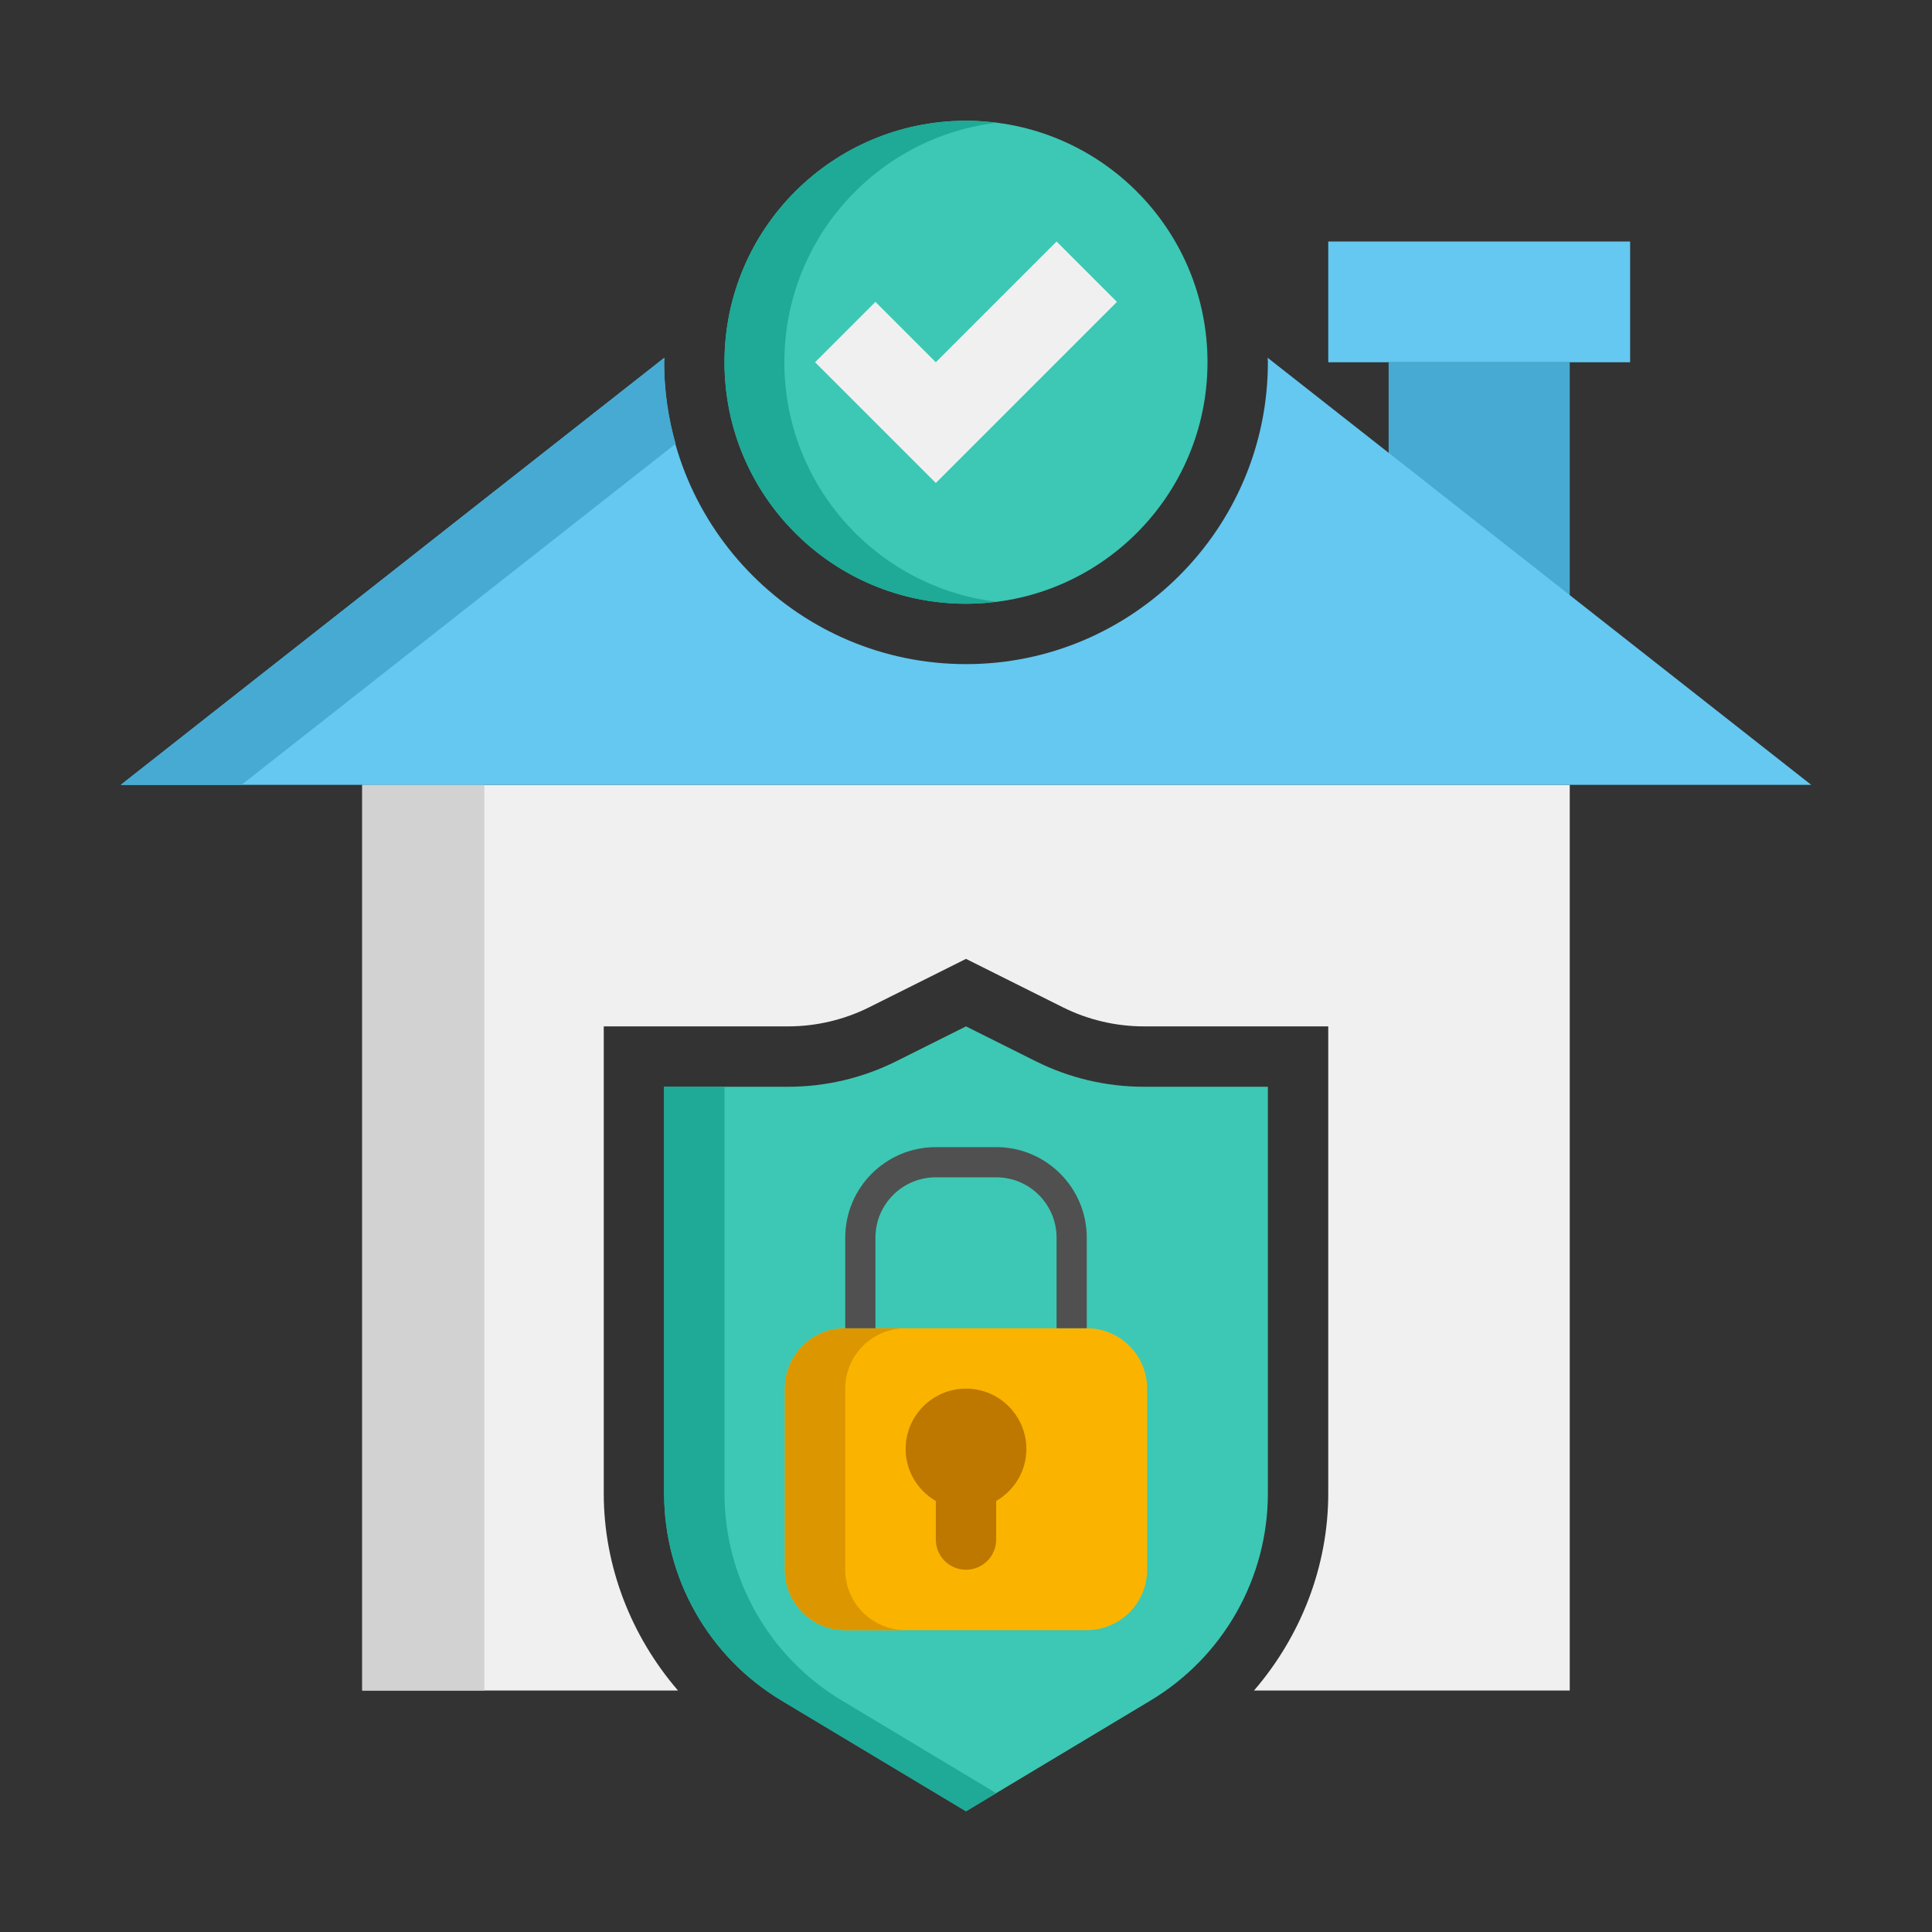
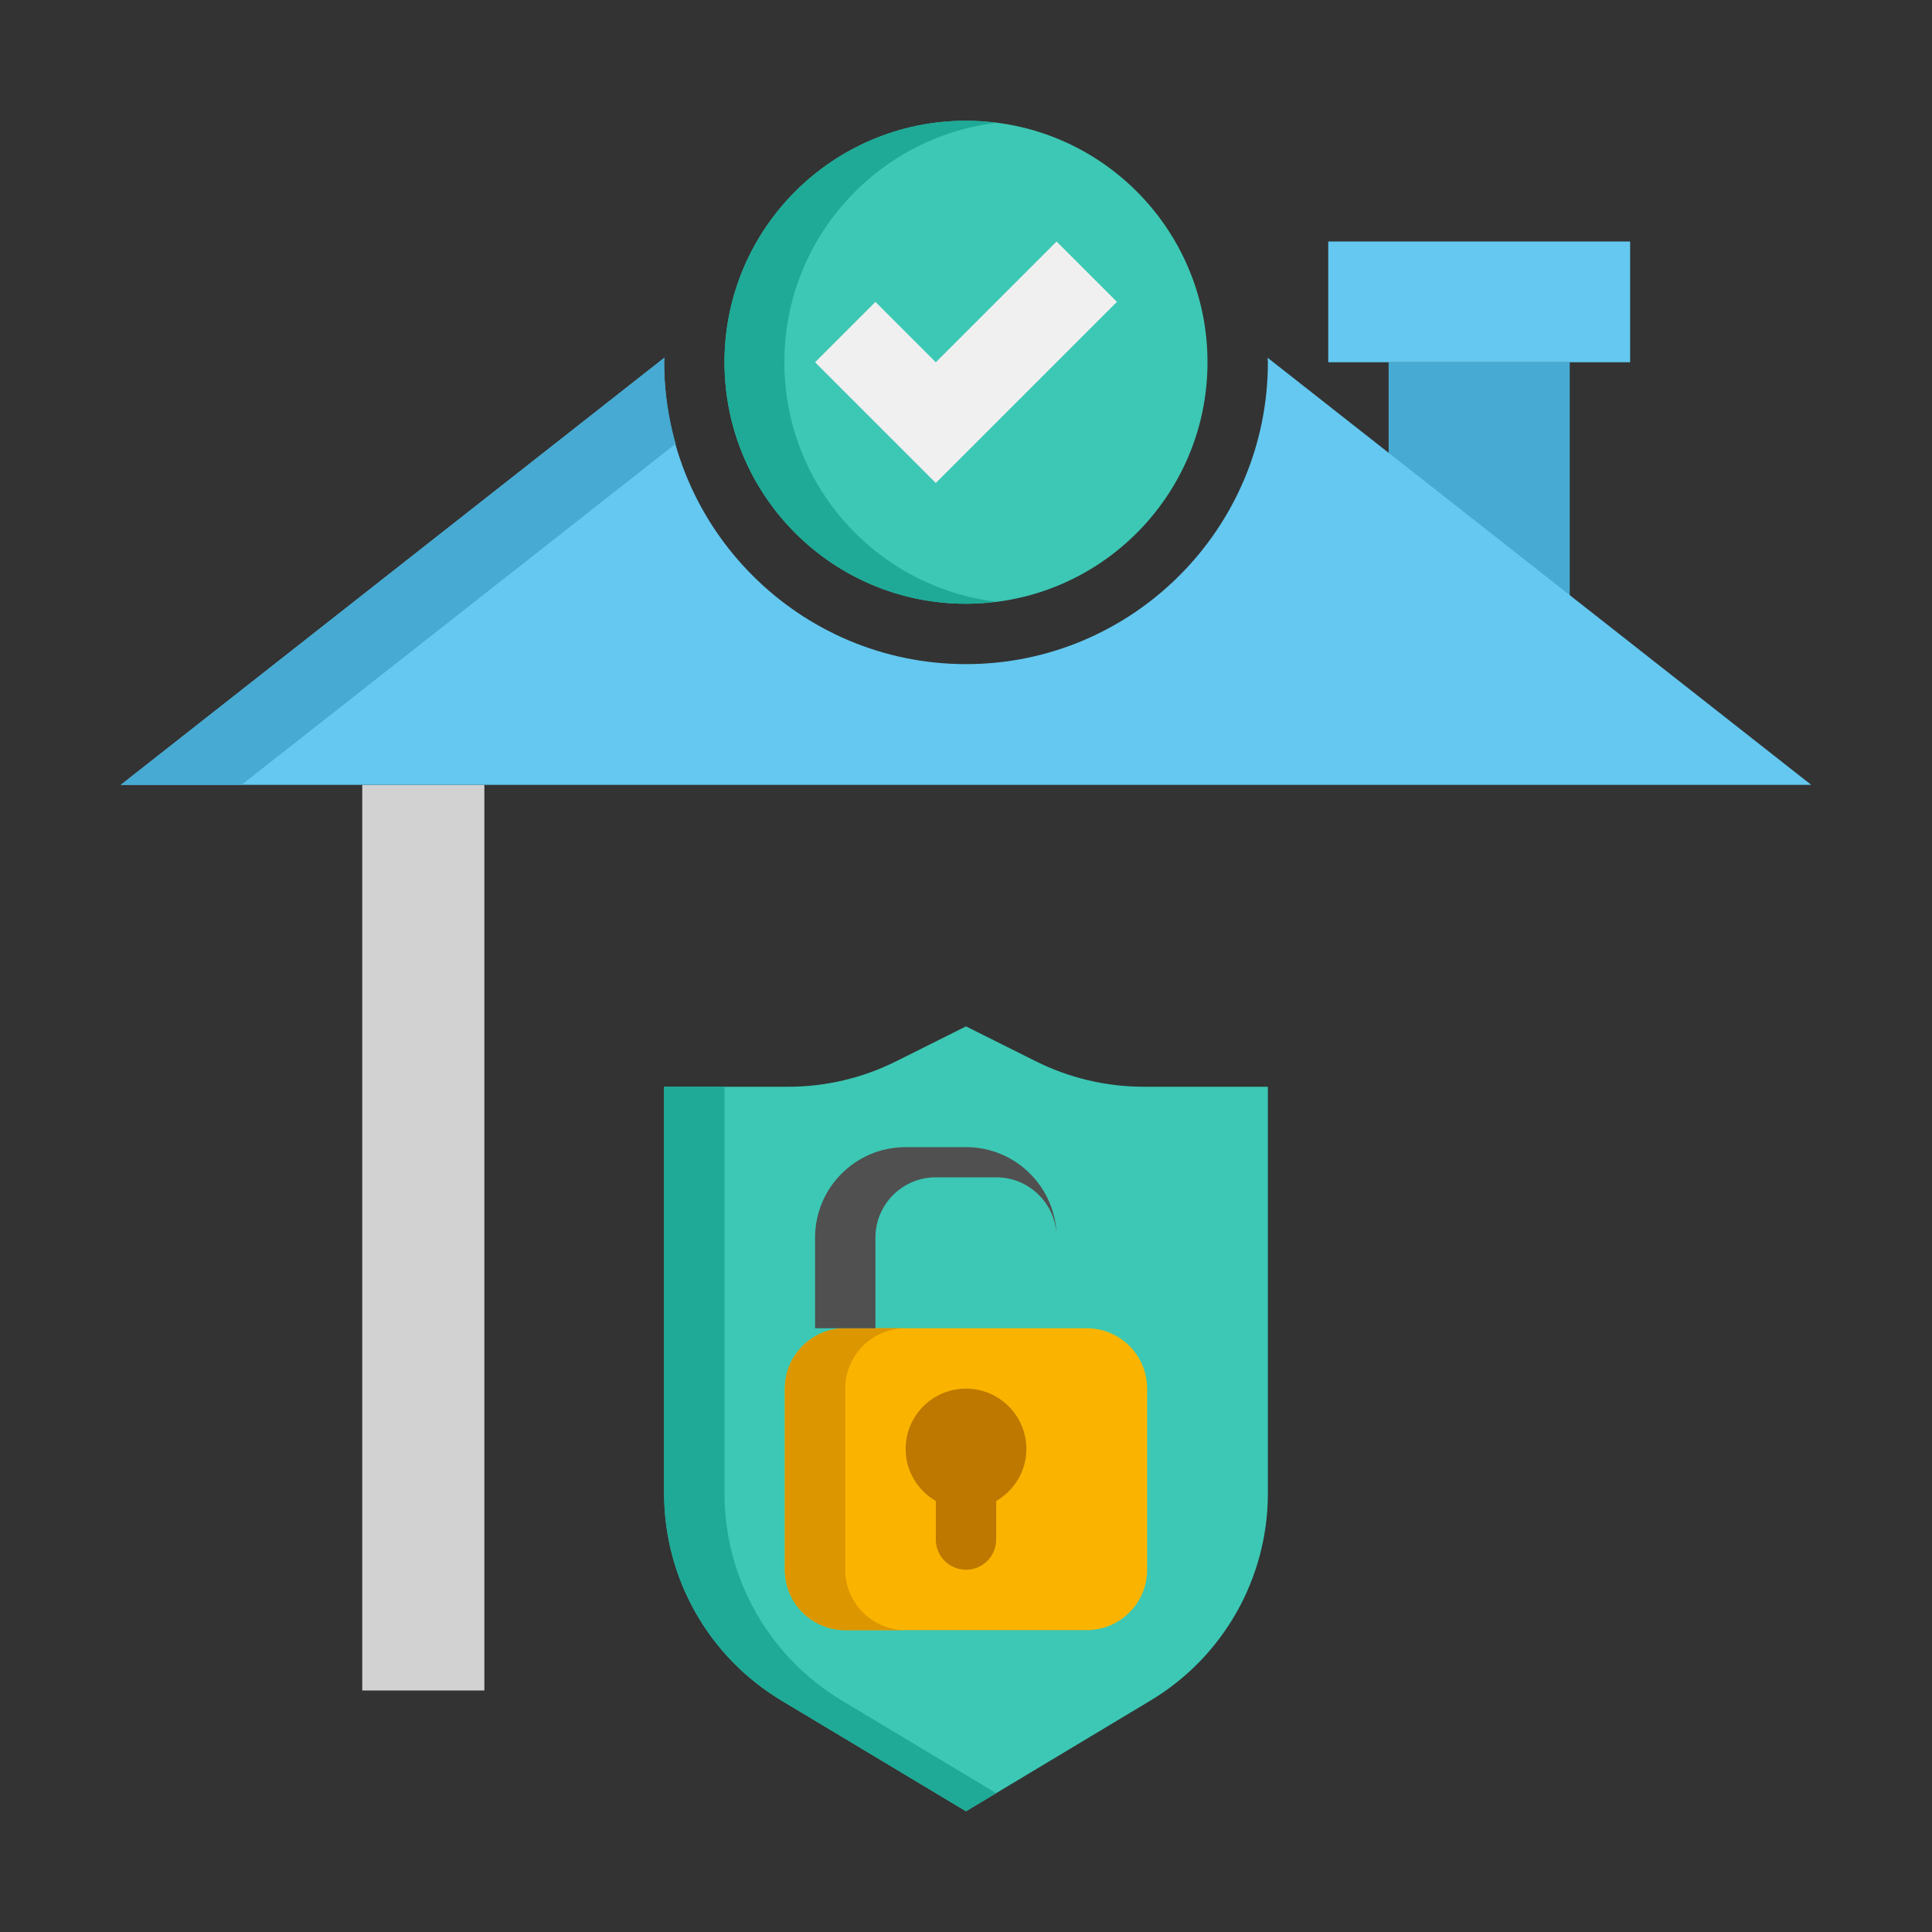
<svg xmlns="http://www.w3.org/2000/svg" version="1.1" x="0px" y="0px" viewBox="0 0 64 64" enable-background="new 0 0 64 64" xml:space="preserve">
  <rect x="0" y="0" width="64" height="64" fill="#333333" stroke="none" />
  <g id="Captions">
</g>
  <g id="Icons">
    <g>
      <g>
-         <path fill="#F0F0F0" d="M12,26v30h10.459C20.911,54.204,20,51.893,20,49.471V34h6.111c0.927,0,1.854-0.219,2.684-0.634L32,31.764     l3.205,1.602C36.034,33.781,36.962,34,37.889,34H44v15.471c0,2.423-0.911,4.734-2.459,6.529H52V26H12z" />
-       </g>
+         </g>
      <g>
        <rect x="46" y="12" fill="#46AAD2" width="6" height="12" />
      </g>
      <g>
        <rect x="44" y="8" fill="#64C8F0" width="10" height="4" />
      </g>
      <g>
        <rect x="12" y="26" fill="#D2D2D2" width="4.045" height="30" />
      </g>
      <g>
        <path fill="#3CC8B4" d="M22,36h4.111c1.242,0,2.467-0.289,3.578-0.845L32,34l2.311,1.155C35.422,35.711,36.647,36,37.889,36H42     v13.47c0,2.81-1.474,5.414-3.884,6.86L32,60l-6.116-3.67C23.474,54.885,22,52.281,22,49.47V36z" />
      </g>
      <g>
        <path fill="#1EAA96" d="M27.884,56.33C25.474,54.885,24,52.281,24,49.47V36h-2v13.47c0,2.81,1.474,5.414,3.884,6.86L32,60l1-0.6     L27.884,56.33z" />
      </g>
      <g>
        <path fill="#FAB400" d="M36,54h-8c-1.105,0-2-0.895-2-2v-6c0-1.105,0.895-2,2-2h8c1.105,0,2,0.895,2,2v6     C38,53.105,37.105,54,36,54z" />
      </g>
      <g>
        <path fill="#DC9600" d="M28,52v-6c0-1.105,0.895-2,2-2h-2c-1.105,0-2,0.895-2,2v6c0,1.105,0.895,2,2,2h2     C28.895,54,28,53.105,28,52z" />
      </g>
      <g>
-         <path fill="#505050" d="M29,44v-3c0-1.105,0.895-2,2-2h2c1.105,0,2,0.895,2,2v3h1v-3c0-1.657-1.343-3-3-3h-2     c-1.657,0-3,1.343-3,3v3H29z" />
+         <path fill="#505050" d="M29,44v-3c0-1.105,0.895-2,2-2h2c1.105,0,2,0.895,2,2v3v-3c0-1.657-1.343-3-3-3h-2     c-1.657,0-3,1.343-3,3v3H29z" />
      </g>
      <g>
        <path fill="#BE7800" d="M34,48c0-1.105-0.895-2-2-2s-2,0.895-2,2c0,0.738,0.405,1.376,1,1.723V51c0,0.552,0.448,1,1,1     s1-0.448,1-1v-1.277C33.595,49.376,34,48.738,34,48z" />
      </g>
      <g>
        <path fill="#64C8F0" d="M41.992,11.851C41.993,11.901,42,11.95,42,12c0,5.514-4.486,10-10,10s-10-4.486-10-10     c0-0.05,0.007-0.099,0.008-0.149L4,26h56L41.992,11.851z" />
      </g>
      <g>
        <path fill="#46AAD2" d="M22,12c0-0.05,0.007-0.099,0.008-0.149L4,26h4l14.381-11.299C22.139,13.84,22,12.937,22,12z" />
      </g>
      <g>
        <circle fill="#3CC8B4" cx="32" cy="12" r="8" />
      </g>
      <g>
        <path fill="#1EAA96" d="M25.983,12c0-4.082,3.059-7.443,7.009-7.932C32.666,4.027,32.336,4,32,4c-4.418,0-8,3.582-8,8     s3.582,8,8,8c0.336,0,0.666-0.027,0.991-0.068C29.042,19.443,25.983,16.082,25.983,12z" />
      </g>
      <g>
        <polygon fill="#F0F0F0" points="37,10 31,16 27,12 29,10 31,12 35,8    " />
      </g>
    </g>
  </g>
</svg>